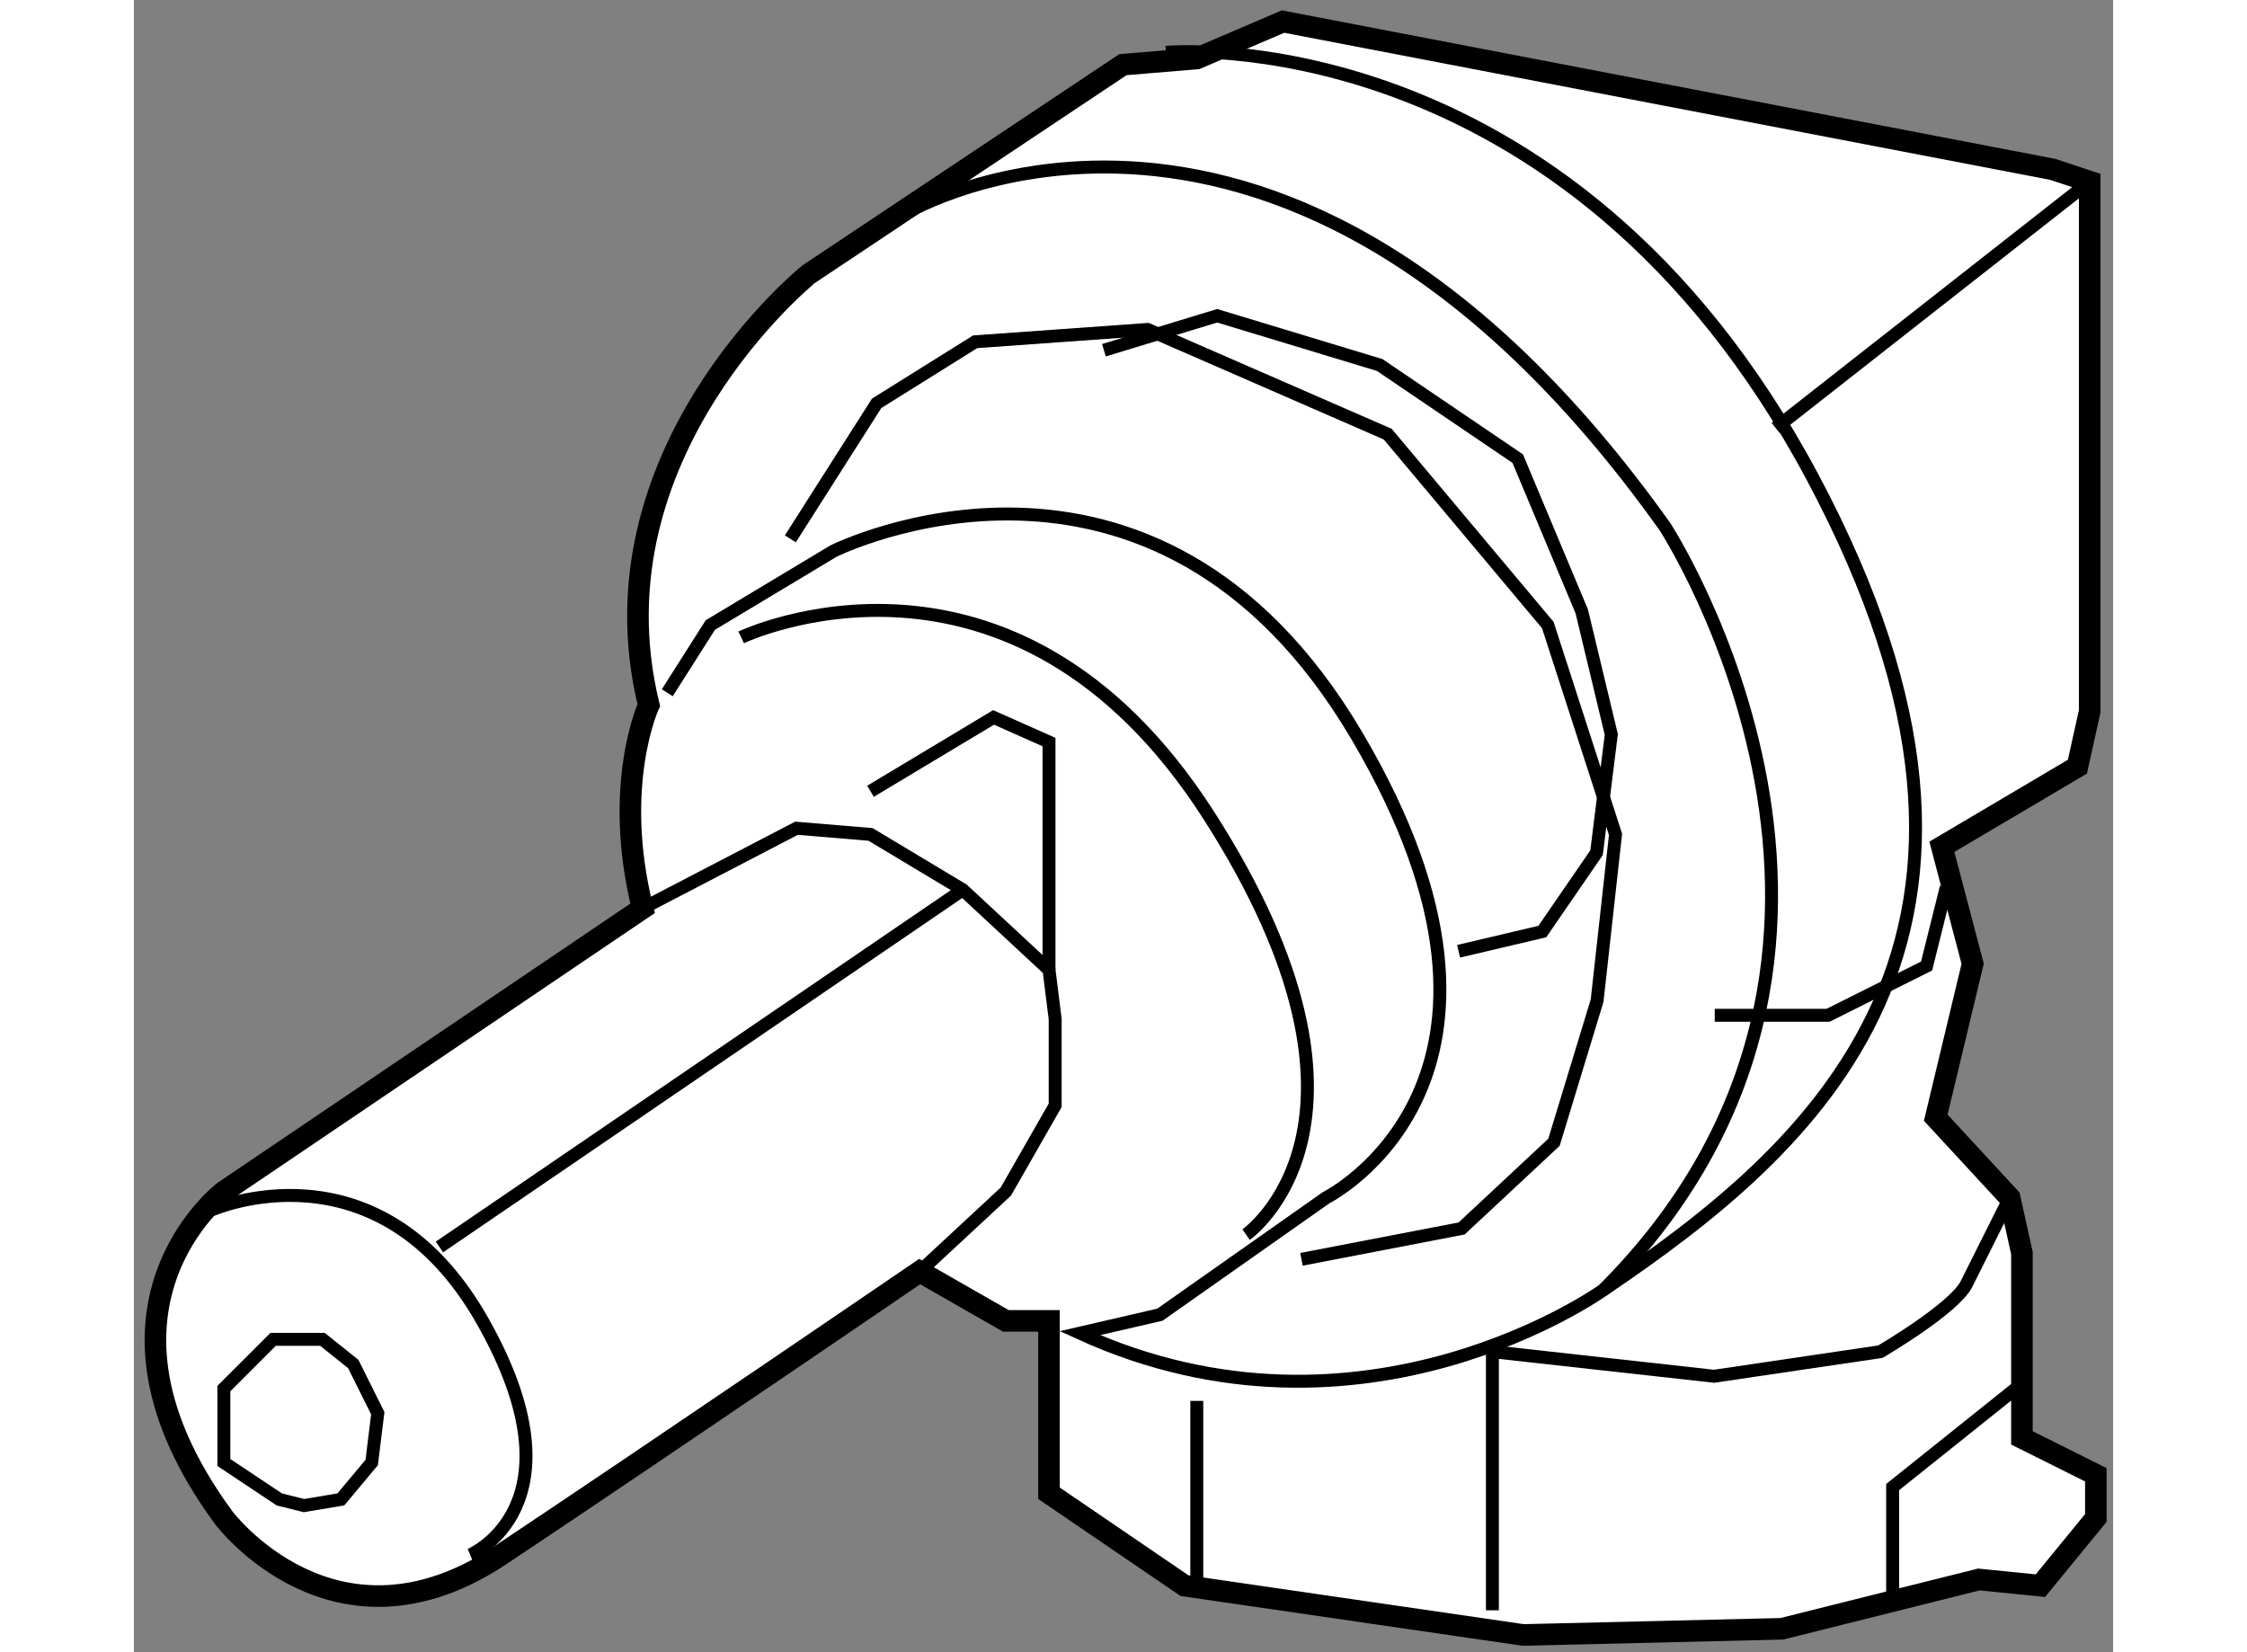
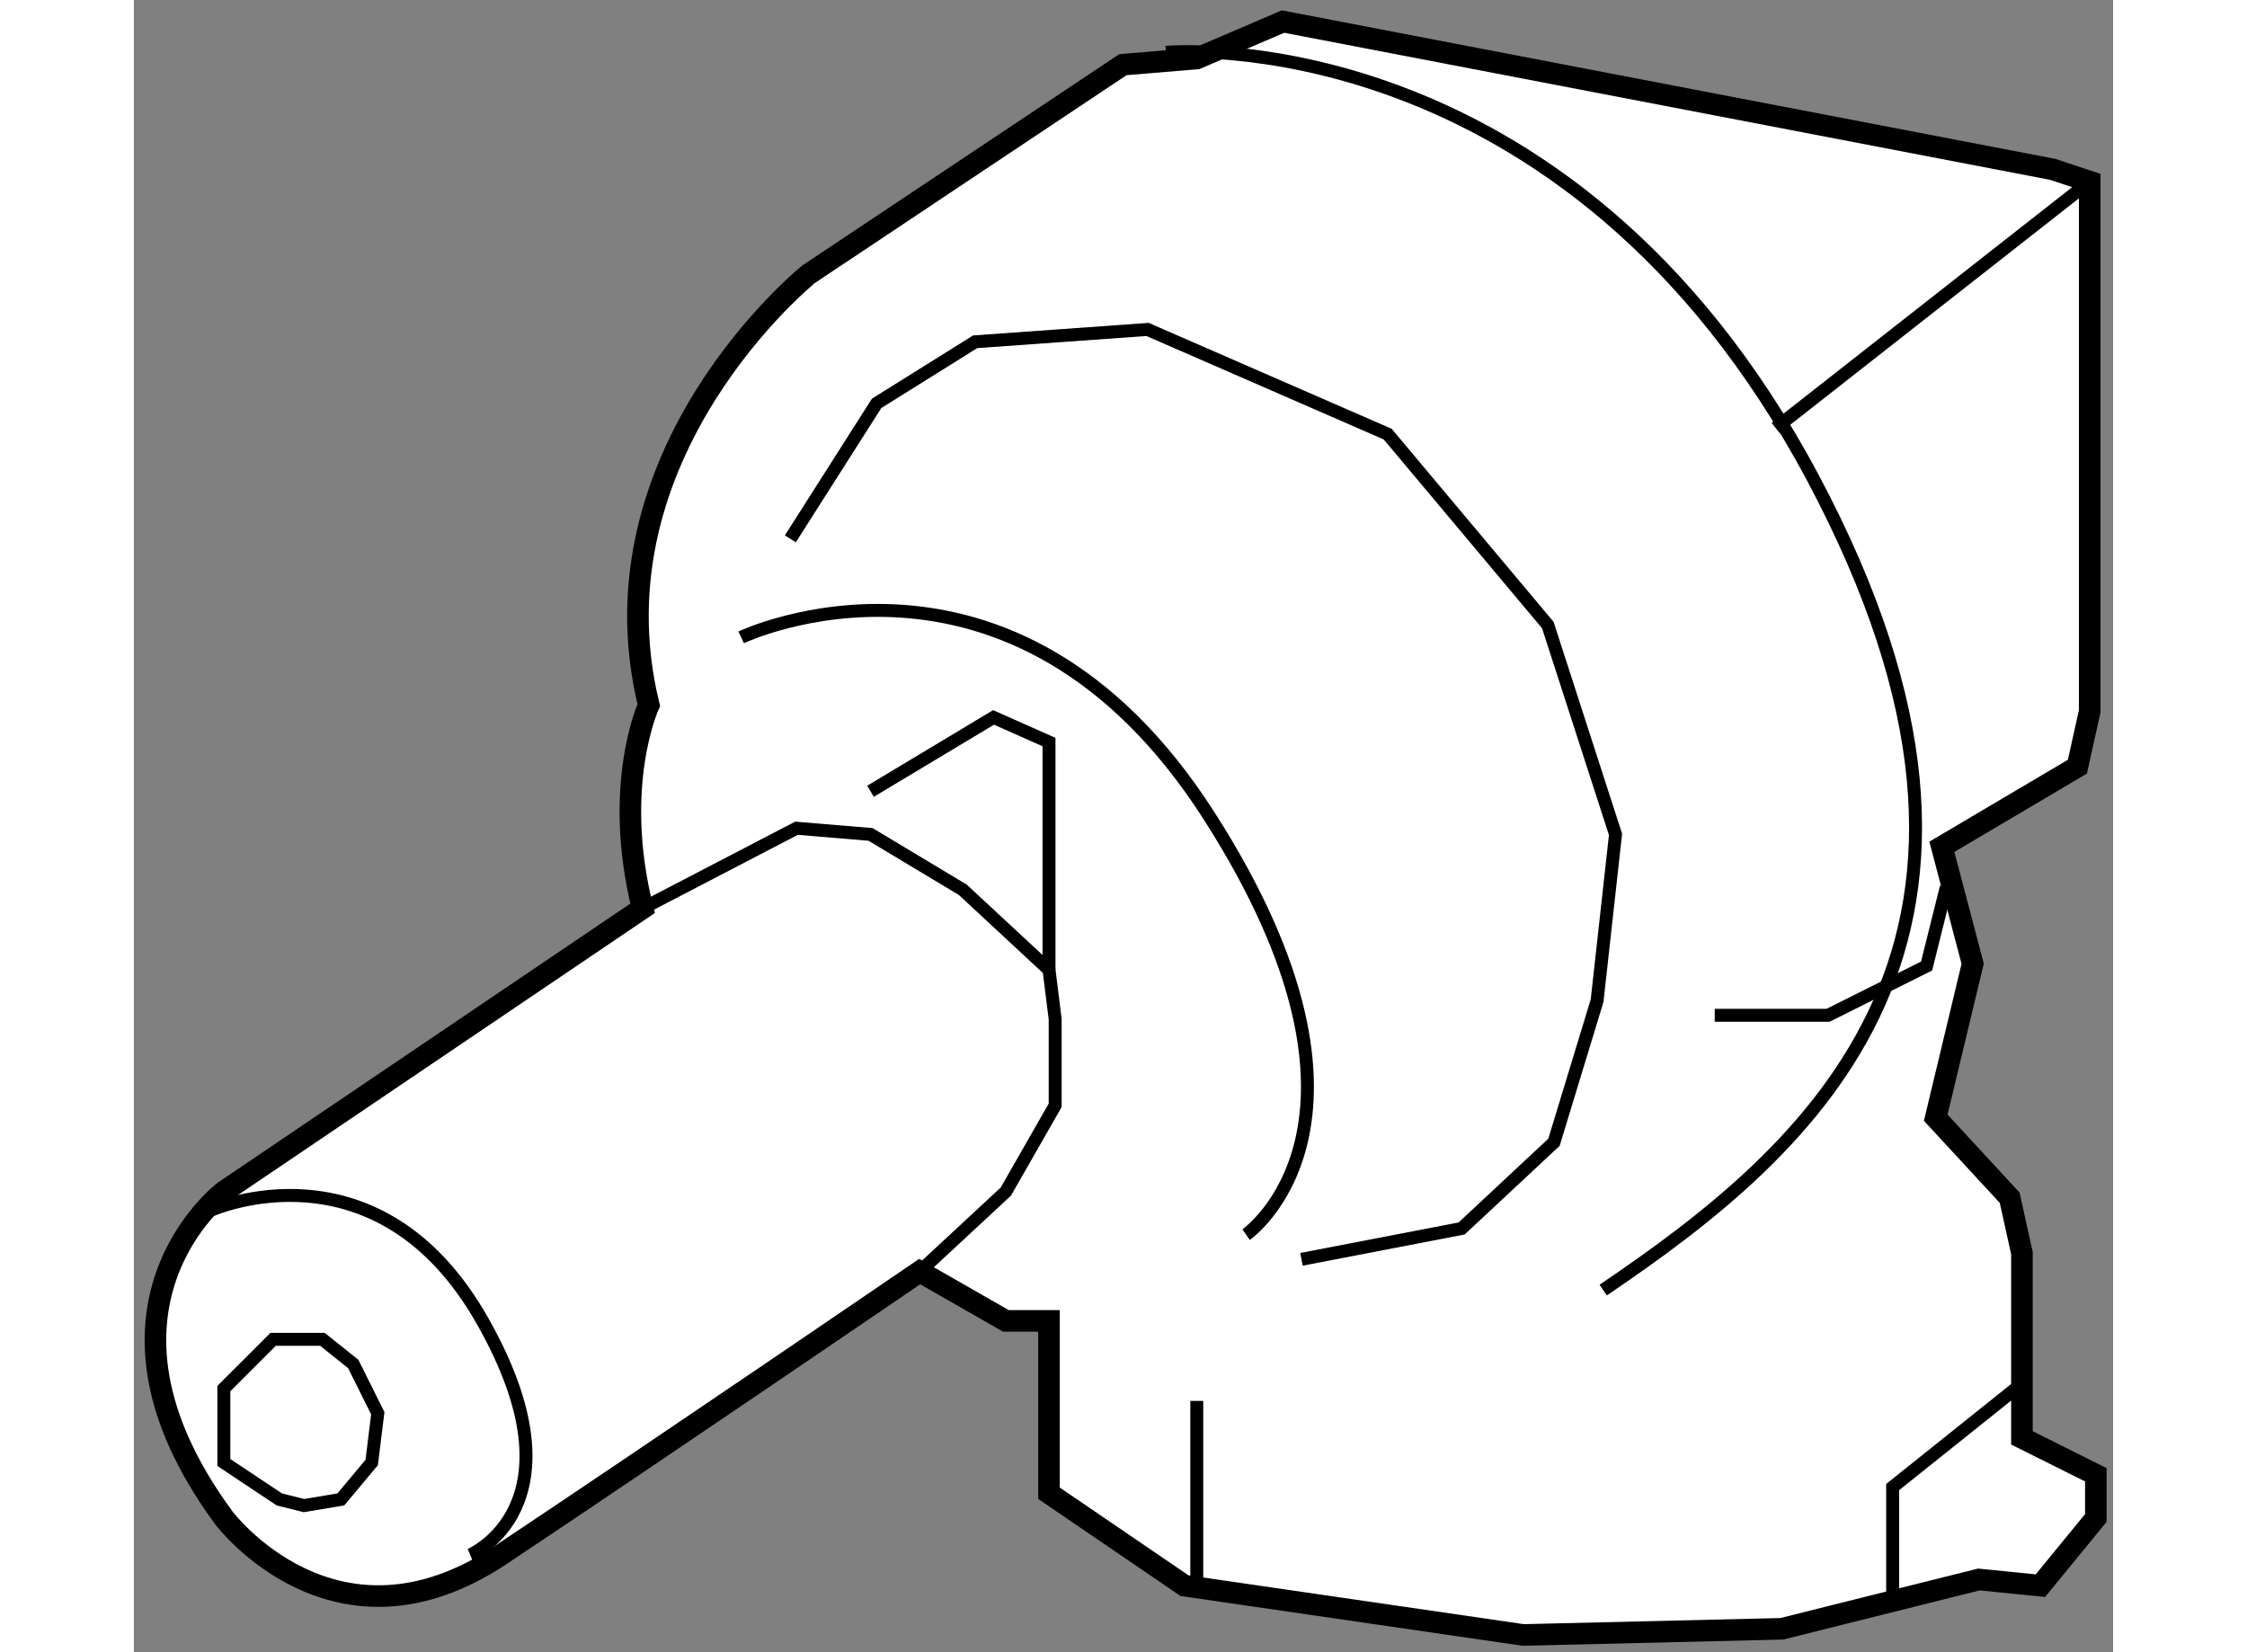
<svg xmlns="http://www.w3.org/2000/svg" version="1.1" x="0px" y="0px" width="244.8px" height="180px" viewBox="151.393 40.217 45.882 38.301" enable-background="new 0 0 244.8 180" xml:space="preserve">
  <rect x="151.393" y="40.217" width="45.882" height="38.301" fill="#808080" stroke="none" />
  <g>
    <path fill="#FFFFFF" stroke="#000000" stroke-width="0.5" d="M163.329,56.562c0,0-0.856,1.855-0.143,4.711l-9.707,6.566      c0,0-3.569,2.712,0,7.565c0,0,2.569,3.427,6.423,0.857c3.855-2.57,9.707-6.567,9.707-6.567l1.998,1.143h1v3.996l3.141,2.142      l7.851,1.143l5.996-0.143l4.568-1.143l1.427,0.143l1.285-1.57v-1l-1.714-0.856v-4.282l-0.284-1.285l-1.714-1.855l0.856-3.569      l-0.714-2.711l3.142-1.857l0.285-1.284V44.428l-0.857-0.285l-17.843-3.426l-1.999,0.856l-1.713,0.143l-7.28,4.854      C167.04,46.569,161.9,50.708,163.329,56.562z" />
    <path fill="none" stroke="#000000" stroke-width="0.3" d="M175.32,41.43c0,0,9.278-0.855,14.988,9.85      c5.71,10.707,0,15.56-4.854,18.843" />
    <line fill="none" stroke="#000000" stroke-width="0.3" x1="189.452" y1="50.139" x2="196.732" y2="44.428" />
-     <path fill="none" stroke="#000000" stroke-width="0.3" d="M163.758,56.276l0.998-1.57l2.855-1.714c0,0,7.423-3.711,12.134,4.284      c4.711,7.993-0.714,10.706-0.714,10.706l-3.854,2.712l-1.855,0.428c6.565,2.998,12.133-1,12.133-1      c7.851-7.85,1.428-17.7,1.428-17.7c-8.851-12.419-17.559-7.28-17.559-7.28" />
    <path fill="none" stroke="#000000" stroke-width="0.3" d="M165.471,54.992c0,0,6.28-2.998,10.848,4.139      c4.568,7.137,0.857,9.707,0.857,9.707" />
    <polyline fill="none" stroke="#000000" stroke-width="0.3" points="166.611,52.708 168.611,49.567 170.895,48.14 174.892,47.854       180.459,50.281 184.17,54.706 185.74,59.56 185.313,63.414 184.313,66.697 182.172,68.695 178.46,69.41    " />
    <polyline fill="none" stroke="#000000" stroke-width="0.3" points="163.187,61.272 166.754,59.417 168.469,59.56 170.609,60.844       172.607,62.699 172.75,63.842 172.75,65.84 171.607,67.839 169.609,69.694    " />
    <path fill="none" stroke="#000000" stroke-width="0.3" d="M153.193,68.267c0,0,3.854-1.712,6.281,2.57      c2.426,4.282-0.285,5.425-0.285,5.425" />
-     <line fill="none" stroke="#000000" stroke-width="0.3" x1="158.476" y1="69.124" x2="170.609" y2="60.844" />
    <polyline fill="none" stroke="#000000" stroke-width="0.3" points="168.469,58.56 171.322,56.848 172.607,57.419 172.607,62.699          " />
    <line fill="none" stroke="#000000" stroke-width="0.3" x1="176.033" y1="72.692" x2="176.033" y2="76.975" />
-     <path fill="none" stroke="#000000" stroke-width="0.3" d="M182.886,77.546v-5.995l5.138,0.57l3.855-0.57c0,0,1.713-1,1.998-1.571      c0.286-0.57,1-1.998,1-1.998" />
    <polyline fill="none" stroke="#000000" stroke-width="0.3" points="192.164,77.117 192.164,74.69 195.02,72.406    " />
    <polygon fill="none" stroke="#000000" stroke-width="0.3" points="153.479,74.12 153.479,72.406 154.621,71.265 155.764,71.265       156.478,71.836 157.047,72.978 156.906,74.12 156.191,74.976 155.335,75.119 154.764,74.976    " />
-     <polyline fill="none" stroke="#000000" stroke-width="0.3" points="173.88,48.336 176.506,47.537 180.274,48.679 183.473,50.849      184.957,54.389 185.642,57.244 185.3,59.984 184.043,61.812 182.102,62.269   " />
    <path fill="none" stroke="#000000" stroke-width="0.3" d="M188.04,63.753c0.571,0,2.627,0,2.627,0l2.284-1.142l0.456-1.827" />
  </g>
</svg>